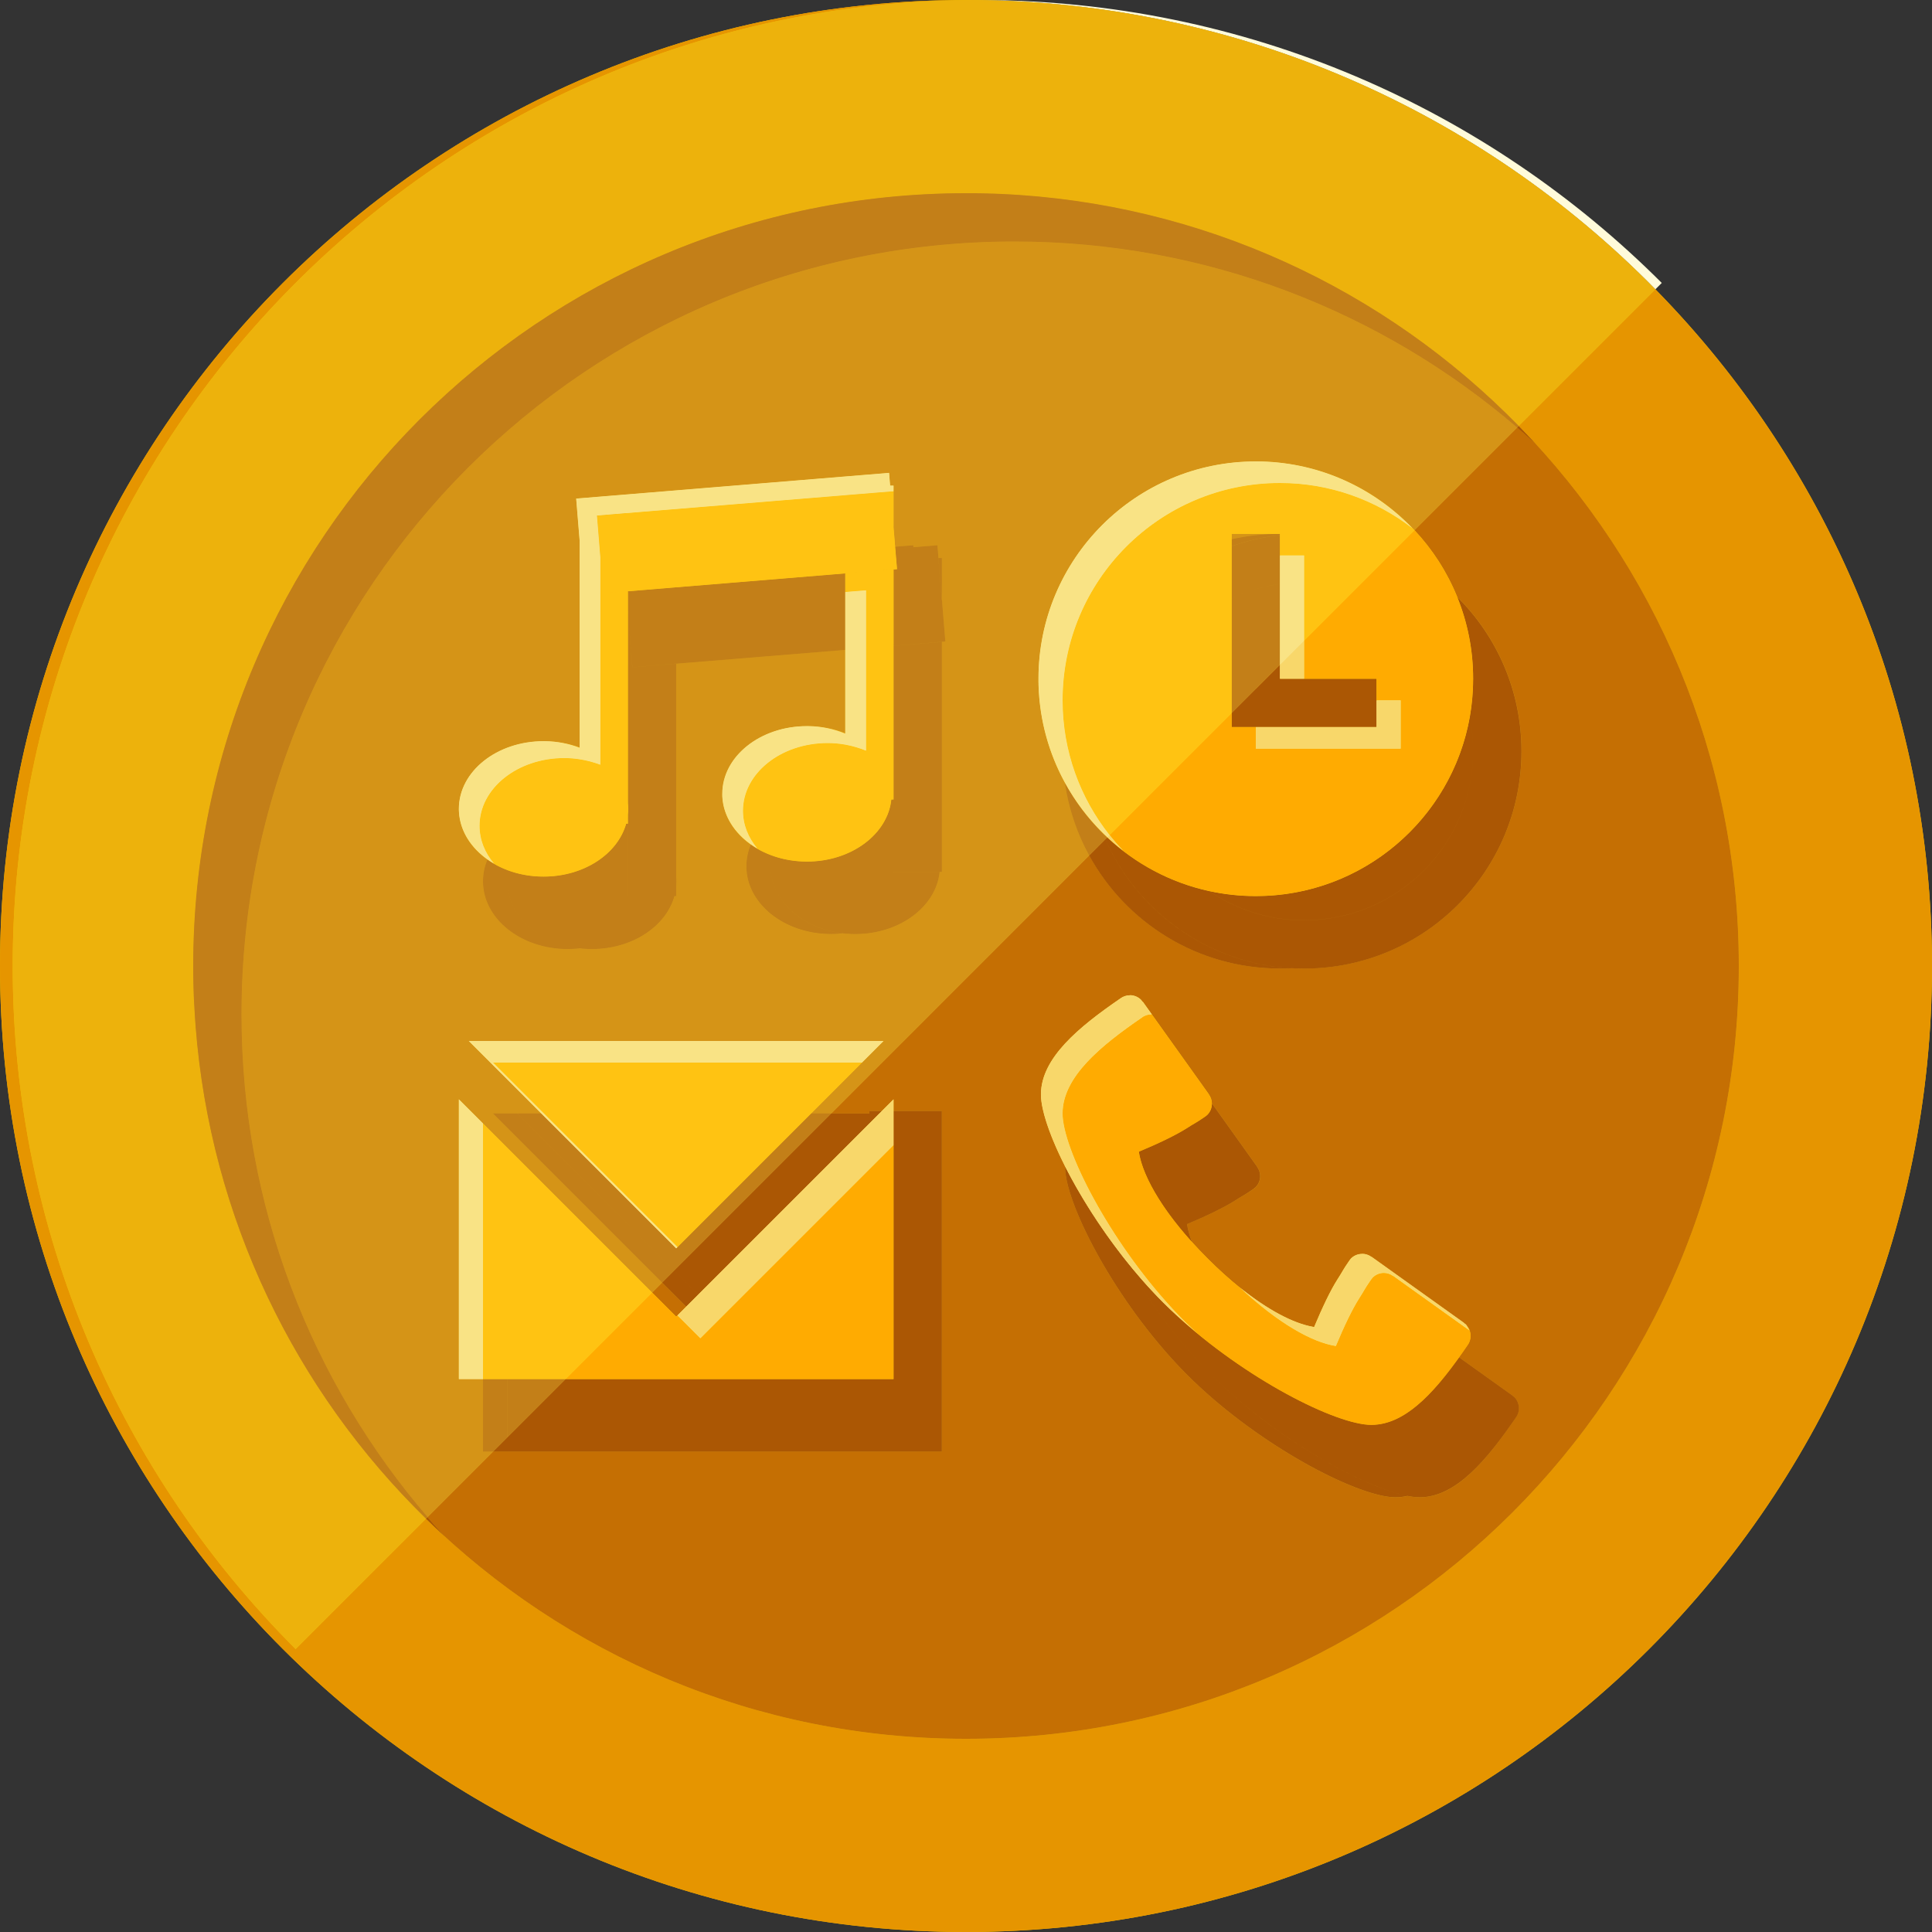
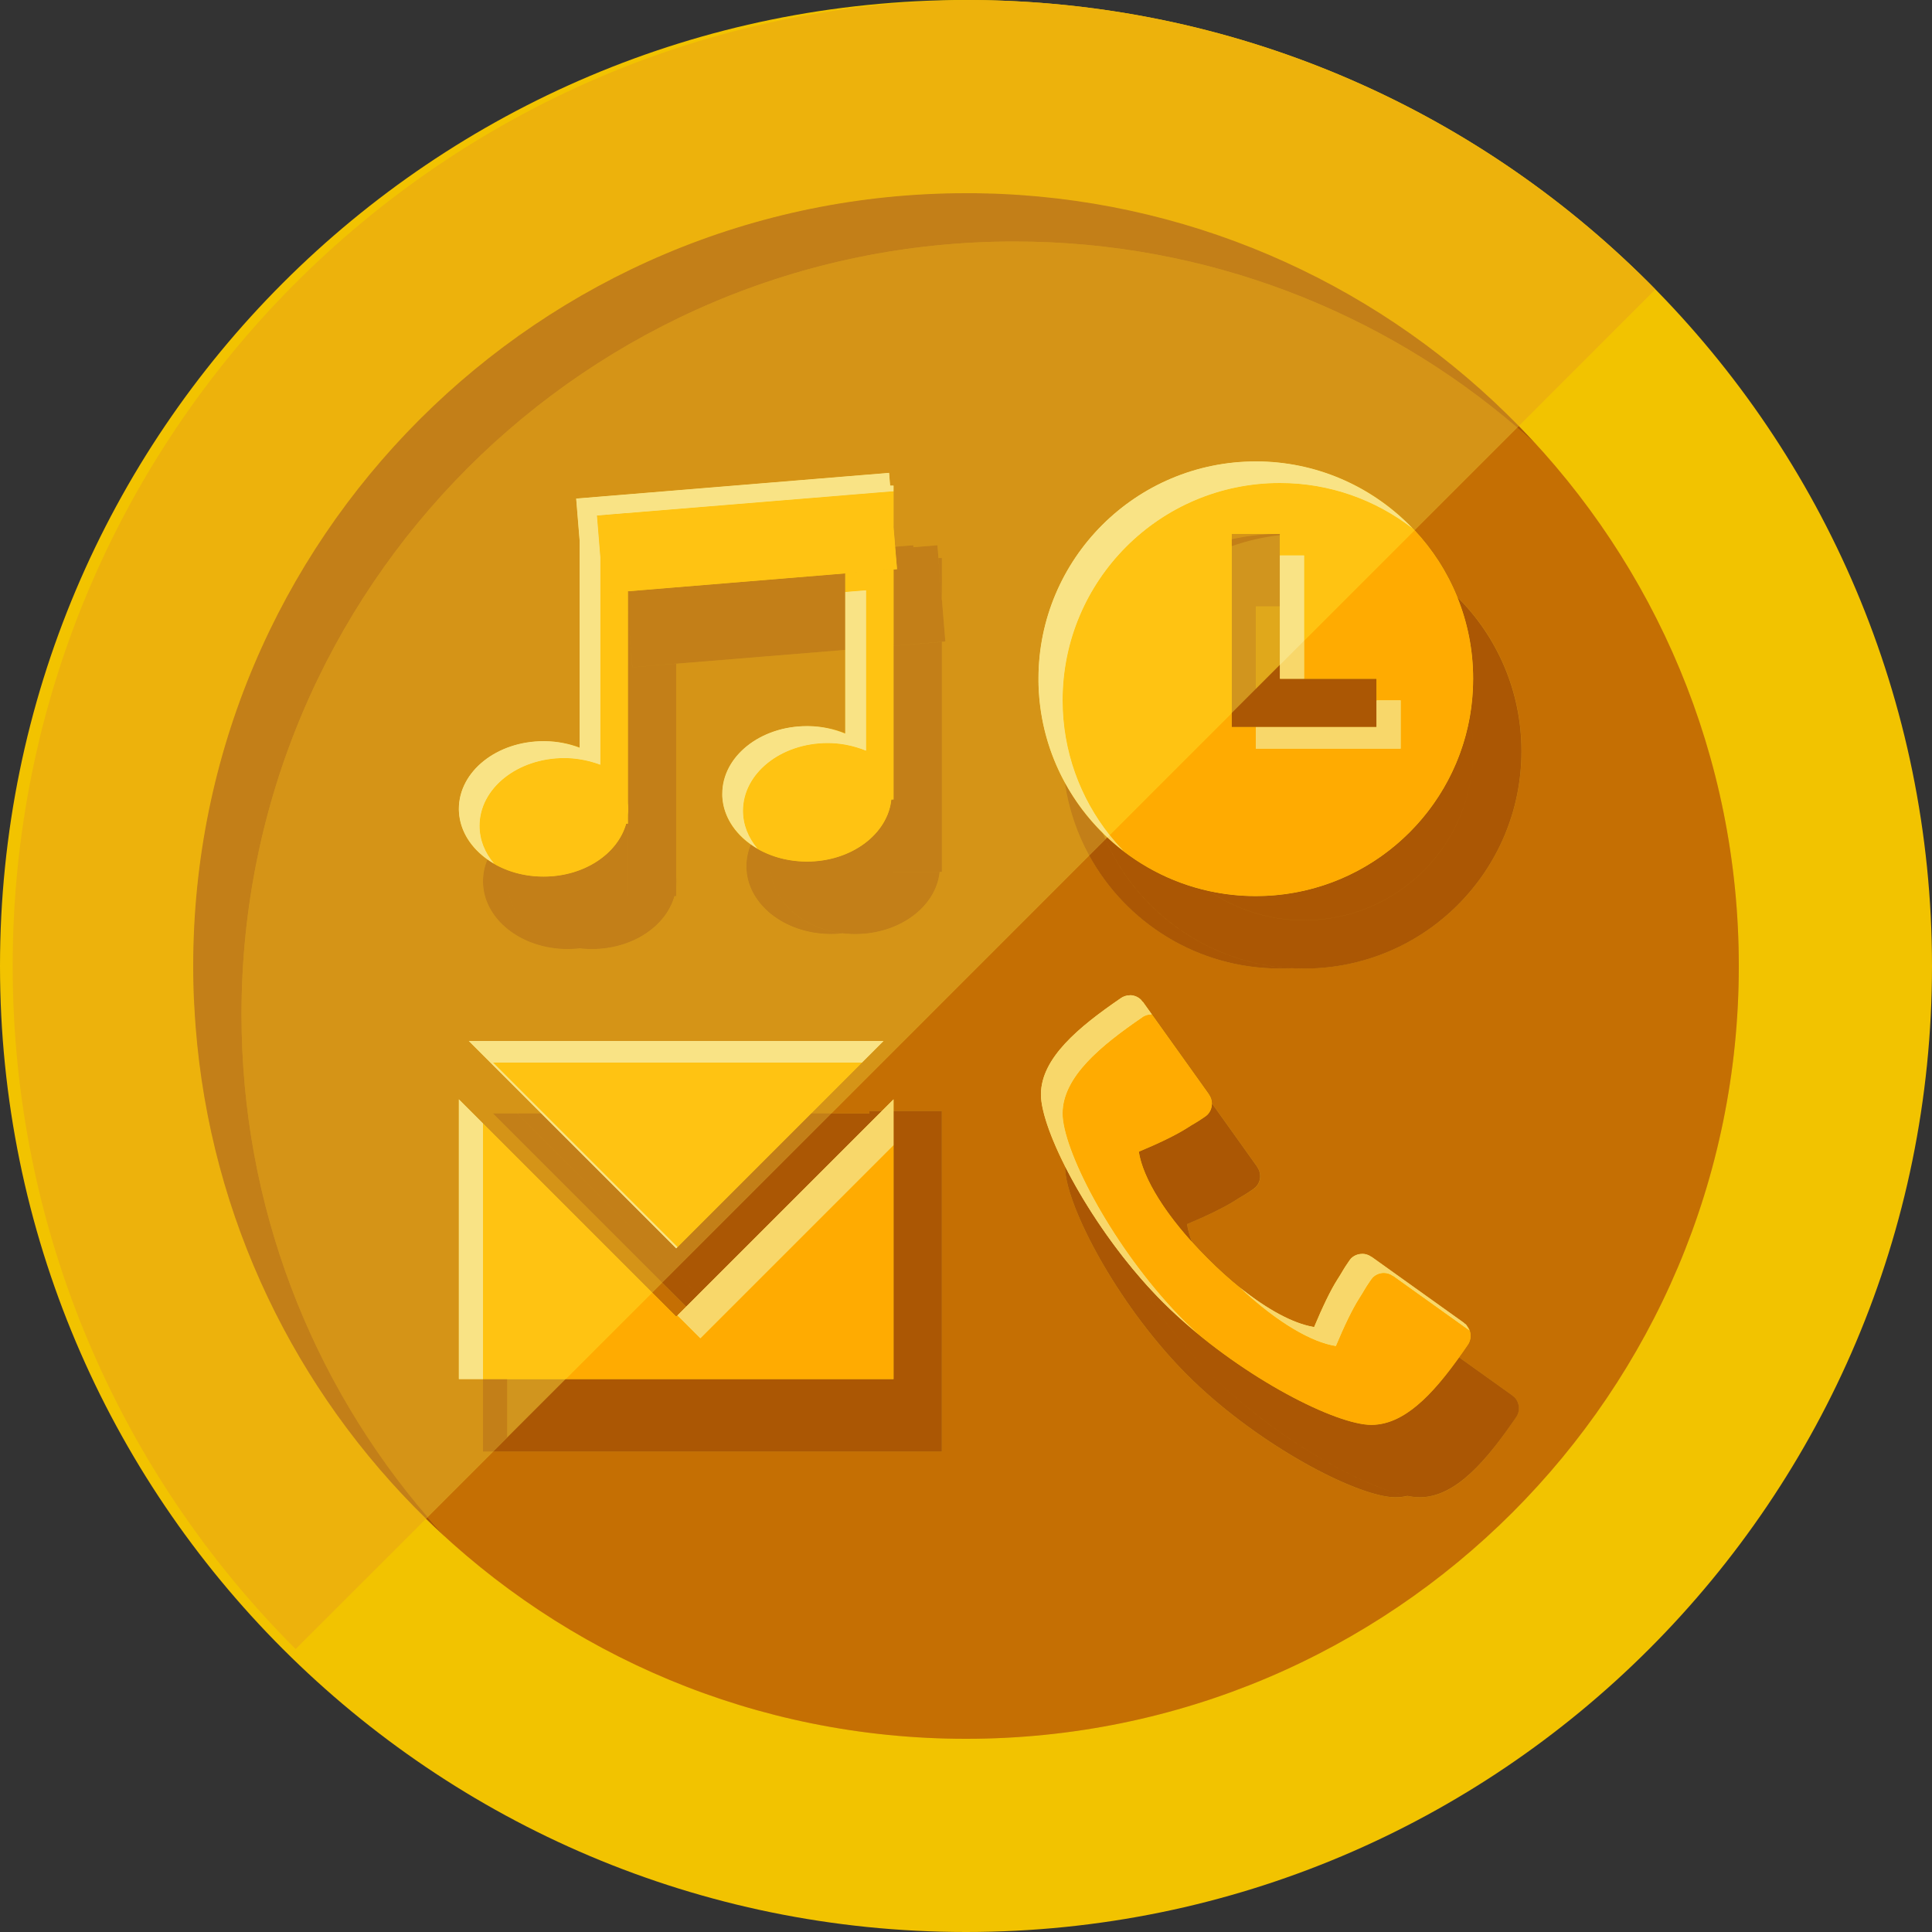
<svg xmlns="http://www.w3.org/2000/svg" width="80" height="80" viewBox="0 0 80 80">
  <rect x="0" y="0" width="80" height="80" fill="#333333" stroke="none" />
  <title>medal12-bronze</title>
  <desc>Created with Sketch.</desc>
  <g fill="none" fill-rule="evenodd">
    <path d="M80 40c0 22.092-17.908 40-40 40S0 62.092 0 40 17.908 0 40 0s40 17.908 40 40" fill="#F2C300" />
    <path d="M72 40c0 17.674-14.327 32-32 32C22.327 72 8 57.674 8 40 8 22.327 22.328 8 40 8c17.673 0 32 14.327 32 32" fill="#E0A81B" />
-     <path d="M10 42c0-17.674 14.328-32 32-32 8.328 0 15.91 3.183 21.604 8.397C57.754 12.007 49.344 8 40 8 22.327 8 8 22.327 8 40c0 9.345 4.008 17.753 10.396 23.604C13.183 57.91 10 50.328 10 42" fill="#D1951E" />
    <path d="M36 46h3v10h-3V46zM61.762 58.716c.196-.26.18-.625-.056-.862l-.09-.07v-.005l-3.82-2.734-.006.004c-.254-.187-.614-.17-.847.064l-.06.075-.033.046c-.256.367-.254.413-.462.732-.294.46-.633 1.172-.97 1.98-1.073-.164-2.67-1.096-4.418-2.845-1.75-1.747-2.68-3.344-2.845-4.416.81-.337 1.52-.68 1.984-.972.314-.207.36-.205.73-.46l.046-.033.002-.002.073-.06c.23-.23.25-.59.064-.847v-.006l-2.728-3.82h-.007l-.07-.09c-.237-.23-.605-.25-.86-.054-1.83 1.256-3.486 2.632-3.27 4.263.234 1.75 2.318 5.604 5.046 8.33 2.727 2.725 6.583 4.81 8.33 5.04 1.632.218 3.01-1.435 4.265-3.264M27.01 36.494c0 1.547-1.567 2.804-3.503 2.804-1.937 0-3.507-1.257-3.507-2.804 0-1.55 1.57-2.806 3.507-2.806 1.936 0 3.504 1.256 3.504 2.806M37.92 35.87c0 1.548-1.57 2.806-3.507 2.806-1.936 0-3.506-1.258-3.506-2.805 0-1.547 1.57-2.802 3.506-2.802 1.937 0 3.507 1.255 3.507 2.804" fill="#D1951E" />
    <path d="M36 23.106h2v13h-2v-13zM25 24.105h2v13h-2v-13zM38.142 26.567L25.186 27.63l-.33-3.984 12.96-1.066.326 3.987M37.586 46.106H20.414L29 54.692l8.586-8.586M29 57.52l-9-9v11.585h18V48.52l-9 9M53 22.106c-4.97 0-9 4.03-9 9s4.03 9 9 9 9-4.03 9-9-4.03-9-9-9m5 11h-6v-8h2v6h4v2M62.76 58.716c.198-.26.182-.625-.054-.862l-.088-.07-.002-.005-3.82-2.734-.005.004c-.252-.187-.612-.17-.846.064l-.06.075-.033.046c-.256.367-.253.413-.462.732-.293.46-.633 1.172-.97 1.98-1.072-.164-2.67-1.096-4.417-2.845-1.75-1.747-2.68-3.344-2.844-4.416.81-.337 1.52-.68 1.984-.972.315-.207.362-.205.73-.46l.048-.033v-.002l.074-.06c.232-.23.25-.59.064-.847v-.006l-2.728-3.82h-.007l-.07-.09c-.234-.23-.603-.25-.86-.054-1.83 1.256-3.484 2.632-3.267 4.263.233 1.75 2.317 5.604 5.045 8.33 2.727 2.725 6.584 4.81 8.332 5.04 1.63.218 3.006-1.435 4.26-3.264M28.01 36.494c0 1.547-1.568 2.804-3.503 2.804-1.937 0-3.507-1.257-3.507-2.804 0-1.55 1.57-2.806 3.507-2.806 1.935 0 3.504 1.256 3.504 2.806M38.92 35.87c0 1.548-1.57 2.806-3.507 2.806-1.936 0-3.506-1.258-3.506-2.805 0-1.547 1.57-2.802 3.506-2.802 1.937 0 3.507 1.255 3.507 2.804" fill="#D1951E" />
    <path d="M37 23.106h2v13h-2v-13zM26 24.105h2v13h-2v-13zM39.142 26.567L26.186 27.63l-.328-3.984 12.956-1.066.328 3.987M38.586 46.106H21.414L30 54.692l8.586-8.586M30 57.52l-9-9v11.585h18V48.52l-9 9M54 22.106c-4.97 0-9 4.03-9 9s4.03 9 9 9 9-4.03 9-9-4.03-9-9-9m5 11h-6v-8h2v6h4v2M61 31.106c0 3.865-3.134 7-7 7s-7-3.135-7-7c0-3.866 3.134-7 7-7s7 3.134 7 7" fill="#D1951E" />
    <path d="M60.762 55.716c.196-.26.18-.625-.055-.86l-.09-.072v-.005l-3.822-2.733-.005.002c-.254-.19-.613-.17-.847.063l-.06.075-.033.047c-.256.367-.254.413-.462.732-.295.46-.633 1.172-.97 1.98-1.074-.163-2.67-1.095-4.418-2.844-1.75-1.75-2.68-3.346-2.844-4.418.808-.336 1.52-.677 1.983-.97.315-.206.36-.205.73-.46l.046-.033h.002l.072-.06c.233-.233.25-.592.065-.85v-.005l-2.728-3.82h-.01l-.07-.09c-.235-.232-.603-.248-.86-.055-1.83 1.256-3.485 2.633-3.268 4.264.23 1.75 2.317 5.603 5.045 8.328 2.727 2.728 6.582 4.812 8.33 5.043 1.63.22 3.01-1.435 4.264-3.264M26.012 33.493c0 1.55-1.57 2.805-3.505 2.805-1.937 0-3.507-1.255-3.507-2.805 0-1.548 1.57-2.804 3.507-2.804 1.936 0 3.505 1.254 3.505 2.802M36.92 32.87c0 1.55-1.57 2.806-3.507 2.806-1.935 0-3.505-1.257-3.505-2.806 0-1.548 1.57-2.804 3.505-2.804 1.937 0 3.507 1.256 3.507 2.804" fill="#FFD110" />
    <path d="M35 20.106h2v13h-2v-13zM24 21.106h2v13h-2v-13zM37.142 23.567l-12.957 1.065-.327-3.987 12.957-1.064.327 3.988M36.585 43.107H19.413L28 51.692l8.585-8.585M28 54.52l-9-9v11.586h18V45.52l-9 9M52 19.106c-4.97 0-9 4.03-9 9s4.03 9 9 9 9-4.03 9-9-4.03-9-9-9m5 11h-6v-8h2v6h4v2" fill="#FFD110" />
    <path d="M55.315 55.74c.337-.81.676-1.52.97-1.982.208-.32.206-.366.462-.733l.033-.047.06-.076c.234-.233.593-.25.847-.063l.004-.006 3.16 2.26-.142-.24-.09-.07v-.006l-3.822-2.732-.005.002c-.253-.188-.612-.17-.846.063l-.06.077-.033.047c-.255.367-.253.413-.46.732-.296.46-.634 1.172-.97 1.98-.795-.12-1.877-.666-3.094-1.648 1.578 1.48 3.005 2.286 3.99 2.437M49.064 54.727c-2.728-2.724-4.812-6.58-5.045-8.33-.22-1.63 1.437-3.008 3.266-4.263.12-.09.265-.132.41-.13l-.368-.514h-.01l-.07-.09c-.235-.232-.603-.248-.86-.055-1.83 1.256-3.485 2.633-3.268 4.264.232 1.75 2.318 5.602 5.046 8.327.445.445.926.866 1.418 1.272-.173-.16-.355-.32-.522-.484M30.765 33.572c0-1.548 1.57-2.804 3.506-2.804.577 0 1.11.12 1.59.316v-6.64l-.86.07v5.868c-.48-.196-1.012-.316-1.586-.316-1.935 0-3.505 1.256-3.505 2.804 0 .934.575 1.754 1.45 2.264-.374-.446-.594-.983-.594-1.562M19.857 34.195c0-1.548 1.57-2.804 3.508-2.804.536 0 1.038.106 1.492.277v-8.59l-.14-1.73L37 20.34v-.232h-.142l-.043-.525-12.957 1.065.142 1.727v8.593c-.454-.173-.957-.276-1.493-.276-1.937 0-3.507 1.255-3.507 2.803 0 .934.575 1.754 1.453 2.265-.376-.447-.596-.984-.596-1.563M20.414 44H35.69l.895-.893H19.413L28 51.692l.053-.053-7.64-7.64M29 55.414l8-8V45.52l-8.947 8.947.947.947M20 46.52l-1-1v11.586h1V46.52M44 29c0-4.97 4.03-9 9-9 2.068 0 3.968.705 5.488 1.878-1.638-1.705-3.937-2.772-6.488-2.772-4.97 0-9 4.03-9 9 0 2.902 1.38 5.477 3.513 7.12C44.96 33.612 44 31.42 44 29M58 29h-1v1.106h-5V31h6v-2" fill="#F8E28B" />
    <path d="M53 23h1v5.106h-1V23z" fill="#F8E28B" />
-     <path d="M40 0C17.908 0 0 17.908 0 40s17.908 40 40 40 40-17.908 40-40c0-10.913-4.37-20.803-11.454-28.02l-5.657 5.657C68.524 23.407 72 31.297 72 40c0 17.674-14.327 32-32 32-8.703 0-16.595-3.474-22.363-9.112l-5.396 5.396C5.005 61.047.527 51.044.527 40 .526 17.996 18.292.142 40.263 0H40" fill="#E69500" />
    <path d="M43.103 45.306c.01-1.5 1.57-2.783 3.287-3.96.117-.09.258-.134.4-.134.165 0 .332.062.46.188l.07.09h.01l2.727 3.82v.006c.08.11.122.24.126.37l1.873 2.624v.006c.085.117.127.254.127.39 0 .167-.064.33-.19.458l-.074.06h-.003l-.048.035c-.37.252-.416.25-.73.457-.466.293-1.177.635-1.986.97.035.228.104.477.208.748.2.22.41.443.637.67.46.462.913.868 1.347 1.217l-.023-.02c1.178.95 2.23 1.49 3.015 1.635h.004l.032.007.04.006c.338-.808.676-1.52.97-1.98.21-.32.207-.366.463-.733l.032-.048.06-.078c.128-.128.293-.19.46-.19.135 0 .272.043.387.127l.004-.003 3.82 2.73.002.006.09.07c.128.13.19.298.19.466 0 .14-.046.277-.135.395-.113.165-.227.33-.343.49l2.198 1.573.002.005.088.07c.13.13.192.298.19.465 0 .14-.046.28-.135.396C61.58 60.436 60.294 62 58.79 62c-.096 0-.192-.006-.29-.02-.07-.008-.142-.02-.22-.035-.16.036-.324.056-.49.056-.097 0-.193-.005-.29-.02-1.748-.23-5.604-2.314-8.33-5.04-2.73-2.725-4.813-6.58-5.046-8.33-.013-.1-.02-.203-.02-.302V48.3c-.544-1.08-.893-2.034-.98-2.69-.013-.103-.02-.204-.02-.304m19.787-27.67l-.002.003c.243.247.482.5.717.756-.257-.235-.517-.466-.782-.693l-4.252 4.252c.75.798 1.353 1.733 1.77 2.763 1.644 1.63 2.66 3.89 2.66 6.386 0 4.97-4.03 9-9 9-.167 0-.333-.004-.5-.014-.165.01-.33.014-.5.014-3.405 0-6.37-1.892-7.9-4.682L34.42 46.106H36V46h.52l.48-.48V46h2v14.105H20.42l-2.717 2.717c.227.264.458.525.693.782-.256-.235-.51-.474-.758-.717C23.404 68.527 31.298 72 40 72c17.673 0 32-14.326 32-32 0-8.703-3.474-16.594-9.11-22.363M27.417 53.11l-.414.413.997.997.053-.053.36-.36-.996-.998" fill="#C56F03" />
    <path d="M62.887 17.64l-.065.064c.265.227.525.458.782.693-.235-.257-.474-.51-.717-.758M17.703 62.822l-.065.065c.25.243.502.482.758.717-.235-.257-.466-.518-.693-.782M39 46h-2v.106h1.586L37 47.692v1.828l1-1v1l1-1V46M36.52 46H36v.106h.415L36.52 46M44.103 48.3v.007c0 .1.006.2.02.302.232 1.75 2.316 5.603 5.044 8.33 2.727 2.724 6.583 4.81 8.33 5.04.098.013.194.02.29.02.167 0 .33-.02.492-.056-1.837-.362-5.496-2.388-8.114-5.006-1.473-1.472-2.758-3.272-3.665-4.893-.977-1.25-1.804-2.574-2.4-3.748M27.916 52.61l-.5.5.997.996.5-.5-.997-.997M30.413 57.106h-.827l.414.414.413-.414M38 48.52l-1 1v1l1-1v-1M21 59.526l-.58.58H21v-.58M45.77 34.755l-.67.67c1.53 2.79 4.494 4.68 7.9 4.68.168 0 .334-.003.5-.013-3.456-.19-6.393-2.33-7.73-5.337M50.183 45.687v.02c0 .165-.064.33-.19.457l-.074.06h-.004l-.047.034c-.37.255-.415.254-.73.46-.466.293-1.177.634-1.985.97.142.934.867 2.265 2.207 3.748-.104-.27-.173-.52-.208-.747.81-.338 1.52-.68 1.984-.973.315-.207.362-.205.73-.46l.048-.033v-.002l.074-.06c.127-.126.19-.29.19-.456 0-.137-.04-.274-.126-.39v-.007l-1.873-2.624M46.502 52.047c.907 1.62 2.192 3.42 3.665 4.892 2.727 2.724 6.584 4.81 8.332 5.04.095.013.19.02.287.02 1.505 0 2.793-1.566 3.973-3.285.09-.117.136-.256.137-.396 0-.168-.062-.337-.19-.467l-.09-.07v-.005l-2.2-1.573C59.333 57.722 58.15 59 56.787 59c-.093 0-.19-.006-.29-.02-1.746-.23-5.6-2.314-8.33-5.042-.59-.588-1.147-1.23-1.664-1.89M38.586 46.106H37v1.586l1.586-1.586M36.415 46.106H34.42l-6.504 6.503.997.995 7.502-7.5M39 48.52l-2 2v6.586h-6.587L30 57.52l-.414-.414H23.42L21 59.526v.58h18V48.52M60.34 24.72c.426 1.044.66 2.188.66 3.386 0 .544-.05 1.077-.14 1.595.09.457.14.926.14 1.407 0 3.865-3.134 7-7 7-1.457 0-2.81-.446-3.93-1.208-1.61-.353-3.06-1.136-4.22-2.223l-.08.08c1.4 3.152 4.56 5.35 8.23 5.35 4.97 0 9-4.03 9-9 0-2.497-1.017-4.757-2.66-6.387M53 27.526l-2 2v.58h6v-2h-4v-.58M60.86 29.7c-.754 4.21-4.434 7.406-8.86 7.406-.663 0-1.31-.072-1.93-.208 1.12.762 2.473 1.208 3.93 1.208 3.866 0 7-3.135 7-7 0-.48-.05-.95-.14-1.405" fill="#AB5704" />
    <path d="M47.684 42.005c-.14 0-.28.04-.397.13-1.715 1.175-3.277 2.46-3.287 3.96 0 .1.005.2.02.303.232 1.75 2.316 5.605 5.044 8.33.167.164.35.32.522.482-.492-.406-.973-.827-1.418-1.272 2.727 2.728 6.582 4.812 8.33 5.043.098.015.195.02.29.02 1.506 0 2.794-1.564 3.974-3.283.09-.118.134-.257.135-.396 0-.167-.062-.335-.19-.464l.144.24-3.16-2.26-.002.004c-.115-.086-.252-.13-.388-.13-.166 0-.332.064-.46.192l-.06.076-.033.047c-.256.367-.254.413-.463.733-.293.46-.632 1.172-.97 1.98-.98-.15-2.397-.947-3.966-2.415-.434-.35-.886-.755-1.348-1.217-1.75-1.75-2.68-3.346-2.844-4.418.808-.336 1.52-.677 1.983-.97.315-.206.36-.205.73-.46l.046-.033h.002l.072-.06c.127-.128.19-.293.19-.458v-.014c-.003-.136-.045-.266-.125-.377v-.006l-2.36-3.305h-.013M54.34 54.938h.005-.005M54.377 54.945l.04.006c-.013 0-.027-.002-.04-.004M37 47.414l-8 8-.947-.947-.053.053-.997-.997-3.584 3.583H37v-9.692M58.57 21.956L54 26.526v1.58h3V29h1v2h-6v-.894h-1v-.58l-5.054 5.053c.18.223.368.44.567.646-.228-.175-.447-.36-.657-.557l-.007.005c1.16 1.087 2.61 1.87 4.22 2.222.62.136 1.266.208 1.93.208 4.97 0 9-4.03 9-9 0-1.198-.235-2.342-.66-3.387-.42-1.03-1.023-1.966-1.77-2.764" fill="#FFAB01" />
    <path d="M56.402 51.922c-.166 0-.33.063-.46.19l-.06.077-.032.046c-.256.367-.254.413-.462.732-.295.46-.633 1.172-.97 1.98-.014 0-.028-.003-.04-.005l-.033-.006c-.002-.002-.003-.002-.005-.002-.786-.144-1.837-.685-3.015-1.636l.023.02c1.57 1.47 2.987 2.266 3.967 2.416.337-.81.676-1.52.97-1.982.208-.32.206-.366.462-.733l.033-.046.06-.076c.128-.128.294-.19.46-.19.135 0 .272.042.387.127l.004-.005 3.16 2.26-.142-.24-.09-.07v-.006l-3.822-2.732-.005.002c-.114-.084-.25-.128-.387-.128M46.79 41.212c-.142 0-.283.045-.4.133-1.716 1.178-3.277 2.46-3.287 3.96 0 .1.006.202.02.304.23 1.75 2.317 5.602 5.045 8.327.445.445.926.866 1.418 1.272-.173-.16-.355-.32-.522-.484-2.728-2.724-4.812-6.58-5.045-8.33-.016-.1-.02-.202-.02-.302.01-1.5 1.57-2.785 3.286-3.96.117-.09.257-.13.397-.13h.013l-.368-.515h-.01l-.07-.09c-.128-.127-.295-.19-.46-.19M37 45.52l-8.947 8.947.947.947 8-8V45.52M45.946 34.58l-.09.09c.21.196.43.382.657.557-.2-.206-.388-.423-.567-.648M58 29h-1v1.106h-5V31h6v-2M54 26.526l-1 1v.58h1v-1.58" fill="#F8D76A" />
-     <path d="M40.526 0h-.263c11.075.072 21.082 4.645 28.283 11.98l.264-.264C61.57 4.476 51.57 0 40.526 0" fill="#FFFBDA" />
    <path d="M40.263 0C18.293.143.525 17.997.525 40c0 11.045 4.478 21.047 11.716 28.284l5.398-5.396c-5.39-5.266-8.925-12.42-9.54-20.392v-.002c-.023-.286-.04-.572-.055-.86v-.01l-.006-.098v-.006l-.004-.098V41.4c-.003-.028-.004-.057-.005-.085v-.028l-.004-.073v-.04l-.004-.067-.002-.04c0-.02 0-.044-.002-.065v-.042c-.002-.022-.003-.043-.003-.065v-.042l-.003-.06v-.048l-.002-.06v-.046c-.002-.02-.002-.04-.002-.06v-.05l-.002-.062v-.104C8 40.35 8 40.334 8 40.32V40C8 22.327 22.326 8 40 8h.32l.047.002h.103c.022 0 .042 0 .063.002h.046c.02 0 .04 0 .06.002h.044l.06.002c.017 0 .03 0 .047.002h.064c.013 0 .026 0 .04.002.022 0 .046 0 .07.002h.034c.024.002.05.002.073.003h.03l.078.004.032.003c.03 0 .056.002.085.003h.016l.097.005h.01c8.403.37 15.967 3.977 21.47 9.608l5.656-5.657C61.346 4.646 51.338.073 40.263 0" fill="#EDB20C" />
    <path d="M40 8h.107H40M40.145 8h.068-.068M40.257 8h.062-.064M40.368 8.002h.06-.06M40.47 8.003h.063-.063M40.58 8.004c.02 0 .04 0 .06.002-.02 0-.04 0-.06-.002M40.685 8.007h.06-.06M40.792 8.01h.063-.063M40.894 8.012c.023 0 .047 0 .07.002l-.07-.002M41 8.015c.024 0 .048 0 .073.002-.024 0-.05 0-.074-.002M41.104 8.018l.076.003h-.076M41.212 8.022l.085.003c-.03 0-.056-.002-.085-.003M41.313 8.026c.032 0 .064.002.096.004l-.098-.004M23.858 20.645l12.957-1.064.043.527H37v1.73l.066.805.75-.06.005.08.995-.08.044.526H39v1.73l.142 1.73-.142.013v9.527h-.092c-.15 1.438-1.658 2.57-3.495 2.57-.17 0-.337-.01-.5-.03-.163.02-.33.03-.5.03-1.936 0-3.506-1.258-3.506-2.805 0-.314.065-.616.184-.898-.685-.487-1.132-1.186-1.18-1.97v-.134c0-1.548 1.57-2.804 3.504-2.804h.056c.55.008 1.07.115 1.53.303v-3.464l-7 .575v8.79c.007.073.01.15.01.223 0 .075-.003.15-.01.223v.39h-.073c-.35 1.253-1.748 2.19-3.42 2.19-.17 0-.337-.01-.5-.027-.164.017-.33.027-.5.027-1.937 0-3.507-1.257-3.507-2.804 0-.314.064-.617.184-.9-.687-.486-1.134-1.184-1.18-1.967v-.005l-.002-.034v-.042l-.002-.01v-.04c0-1.55 1.57-2.805 3.507-2.805h.05c.516.005 1.004.1 1.443.265v-8.58l-.142-1.73M42 10c-17.672 0-32 14.326-32 32 0 7.952 2.902 15.225 7.703 20.822l2.716-2.717H20v-3h-1V45.522l8.003 8.003.414-.414-7.003-7.003h2l-3-3h17.17l-2.998 3h.834L45.1 35.424c-.503-.92-.85-1.937-1.007-3.016-.656-1.202-1.045-2.57-1.09-4.027v-.08C43 28.285 43 28.27 43 28.255v-.148c0-4.97 4.03-9 9-9h.13c.018 0 .033 0 .05.002h.062c2.496.066 4.74 1.148 6.33 2.848l4.252-4.252C57.224 12.904 49.952 10 42 10m-.58-1.97c8.403.368 15.964 3.978 21.467 9.61l.002-.003c-5.504-5.63-13.068-9.24-21.47-9.606M53 22.106h-2v.223c.643-.148 1.312-.225 2-.225M8 40v.106V40M8.002 40.257v.062-.064M8.003 40.366v.06-.06M8.004 40.47v.062-.063M8.01 40.792c0 .02 0 .04.002.06 0-.02 0-.04-.002-.06M8.013 40.895c0 .022 0 .043.002.065l-.002-.065M8.016 41.002c0 .02 0 .045.002.066 0-.022 0-.044-.002-.066M8.02 41.107c0 .022 0 .045.002.067l-.003-.067M8.023 41.214c0 .025.002.05.003.073l-.003-.073M8.032 41.422c0 .03.002.063.004.095l-.004-.095M8.036 41.526l.005.098c0-.033 0-.065-.003-.098M8.042 41.634c.014.288.032.574.054.86-.022-.286-.04-.572-.054-.86M8.096 42.496c.616 7.972 4.152 15.126 9.54 20.392h.002c-5.39-5.268-8.926-12.42-9.542-20.392" fill="#D59417" />
    <path d="M40 8C22.327 8 8 22.327 8 40v.214c0 .013 0 .028.002.043v.168c.002.014.002.03.002.043v.062c0 .015 0 .03.002.047v.06c0 .014 0 .03.002.044v.06l.002.05c0 .02 0 .04.002.06v.042l.003.065V41l.003.065v.04l.004.066v.04l.004.074v.02l.005.092c0 .007 0 .014.003.022 0 .03.002.063.004.095v.01l.005.097c0 .003 0 .007.002.01.014.288.032.574.054.86v.002c.616 7.972 4.153 15.124 9.542 20.39l.065-.064C12.903 57.225 10 49.952 10 42c0-17.674 14.328-32 32-32 7.952 0 15.225 2.903 20.822 7.704l.065-.065c-5.503-5.633-13.064-9.243-21.468-9.61h-.01l-.098-.005h-.016l-.085-.004h-.03l-.077-.003h-.03l-.075-.003h-.036c-.023-.002-.047-.003-.07-.003H40.79c-.016 0-.03 0-.046-.003h-.06c-.016-.002-.03-.002-.046-.002-.02 0-.04 0-.06-.002h-.11C40.456 8 40.44 8 40.428 8H40M20.184 35.594c-.12.283-.184.586-.184.9 0 1.547 1.57 2.804 3.507 2.804.17 0 .336-.01.5-.028-1.7-.195-3.007-1.364-3.007-2.776 0-.154.015-.305.045-.45-.315-.117-.605-.27-.86-.45M31.09 34.972c-.118.282-.183.584-.183.9 0 1.546 1.57 2.804 3.506 2.804.17 0 .337-.01.5-.03-1.7-.193-3.006-1.363-3.006-2.775 0-.152.015-.302.045-.45-.315-.114-.604-.266-.86-.447M37 33.105h-.092c-.007.073-.018.145-.033.217.042.015.084.03.125.048v-.265M37.815 22.58l-.75.06.008.083.748-.062-.004-.08M21.414 46.106h-1l7.003 7.003.5-.5-6.503-6.505M21 57.106h-1v3h.42l.58-.58v-2.42M53 22.106c-.688 0-1.357.077-2 .223v.287c.637-.225 1.306-.38 2-.457v-.054M44.093 32.408c.157 1.08.504 2.097 1.008 3.016l.67-.67-.11-.26c-.617-.614-1.146-1.315-1.566-2.086M26 34.107h-.072c-.35 1.254-1.748 2.19-3.42 2.19-.523 0-1.018-.09-1.463-.254-.03.146-.045.297-.045.45 0 1.548 1.57 2.805 3.507 2.805 1.672 0 3.07-.938 3.42-2.192H26v-3M28 36.27v.447c.007-.073.01-.148.01-.223 0-.075-.003-.15-.01-.224M36.875 33.322c-.27 1.334-1.717 2.354-3.462 2.354-.52 0-1.016-.092-1.46-.255-.03.148-.046.298-.046.45 0 1.55 1.57 2.807 3.506 2.807 1.837 0 3.345-1.132 3.495-2.57H37V33.37c-.04-.018-.083-.033-.125-.048M39 23.106h-.142l.142 1.73v-1.73M39 26.58l-2 .163v9.363h2V26.58M26 25.363v7.895c.007.078.012.156.012.235 0 .08-.005.16-.013.236v3.375h2V27.48l-1.815.15L26 25.36M38.814 22.58l-.993.08-.746.063.07.844-.143.012v3.162l2.143-.176-.328-3.987M35 23.743l-9 .74v.88l.186 2.268L35 26.91v-3.164M34.42 46.106h-.834L28 51.692l-5.587-5.586h-1l6.503 6.503 6.504-6.505" fill="#C37F18" />
    <path d="M33.586 46.106l-5.533 5.533-.053.05-5.587-5.585L28 51.692l5.586-5.586" fill="#DF9D14" />
-     <path d="M23.42 57.106H21v2.42l2.42-2.42M53 22.16c-.694.078-1.363.233-2 .458v2.16c.622-.294 1.293-.5 2-.6V22.16M45.66 34.493c.035.088.072.176.11.262l.08-.08c-.065-.06-.128-.12-.19-.182M53 24.177c-.707.1-1.378.307-2 .602v4.745l2-2v-3.35" fill="#C37F18" />
    <path d="M22.507 30.69h.05-.05M22.558 30.69c.517.006 1.002.107 1.442.275v-.01c-.44-.165-.927-.26-1.442-.265M23.365 31.39c-1.937 0-3.508 1.257-3.508 2.805 0 .58.22 1.116.596 1.563-.836-.486-1.397-1.253-1.45-2.13.088 1.486 1.623 2.67 3.504 2.67 1.673 0 3.07-.937 3.42-2.19H24V31.44c-.206-.032-.418-.05-.635-.05M26 33.258v.47c.007-.076.012-.156.012-.235 0-.08-.005-.157-.013-.235M19 33.546c0 .01 0 .02.002.03v-.03M19.002 33.587c0 .01 0 .02.002.032l-.002-.034M33.47 30.067c.552.007 1.066.126 1.53.315v-.013c-.46-.19-.98-.297-1.53-.304M34.27 30.768c-1.935 0-3.505 1.256-3.505 2.804 0 .58.22 1.116.595 1.562-.834-.485-1.397-1.253-1.45-2.13.088 1.487 1.623 2.672 3.503 2.672 1.838 0 3.345-1.132 3.495-2.57H35v-2.273c-.235-.042-.478-.065-.73-.065M29.908 32.922v.03-.03M29.91 32.963v.033-.033M37 20.338l-.122.01.122 1.487v-1.497M37 23.58l-2 .163v.772l.858-.07v6.64c-.27-.11-.556-.197-.858-.252v2.272h2V23.58M26 24.482l-1.143.095v7.09c-.27-.102-.556-.18-.857-.227v2.667h2v-9.625M36.815 19.58l.043.526-.043-.525M36.878 20.347l-12.162 1 .14 1.728v1.502l12.286-1.01-.07-.844-.006-.082-.188-2.292M23.858 20.645L24 22.377v-.005l-.142-1.727M36.585 43.107L35.69 44H20.415l7.64 7.64 8.53-8.533M19 45.52l1 1v10.586h3.42l3.583-3.583L19 45.52M52 19.106h.06H52M52.06 19.106h.058-.057M52.13 19.107h.048-.047M52.19 19.108h.048-.05M52.24 19.11c2.456.064 4.662 1.117 6.248 2.768C56.968 20.705 55.068 20 53 20c-4.97 0-9 4.03-9 9 0 2.11.73 4.046 1.946 5.58L51 29.525v-7.42h2V23h1v3.526l4.57-4.57c-1.59-1.7-3.834-2.782-6.33-2.847M43 28.187v.047-.047M43.002 28.32v.048-.05M43.004 28.38c.044 1.457.433 2.826 1.09 4.028.42.77.948 1.472 1.566 2.085.062.062.125.123.19.183l.006-.006c-1.693-1.582-2.777-3.807-2.852-6.29" fill="#FFC312" />
    <path d="M35.858 24.445l-.858.07v5.867c-.464-.19-.978-.308-1.53-.315h-.058c-1.935 0-3.505 1.255-3.505 2.803v.092l.003.034v.007c.053.878.616 1.646 1.45 2.13-.375-.445-.595-.982-.595-1.56 0-1.55 1.57-2.805 3.506-2.805.253 0 .496.023.73.065.303.055.59.14.86.25v-6.638M36.815 19.58l-12.957 1.065.142 1.727v8.593c-.44-.168-.925-.27-1.442-.275h-.05C20.57 30.69 19 31.944 19 33.492v.053c0 .01 0 .02.002.03v.01c0 .012 0 .022.002.033v.007c.052.878.613 1.645 1.45 2.13-.377-.446-.597-.983-.597-1.562 0-1.548 1.57-2.804 3.508-2.804.217 0 .43.017.635.05.3.045.588.124.857.225v-8.59l-.14-1.73L37 20.34v-.232h-.142l-.043-.525M36.585 43.107H19.413L28 51.692l.053-.053-7.64-7.64H35.69l.896-.894M19 45.52v11.586h1V46.52l-1-1M52 19.106c-4.97 0-9 4.03-9 9v.14c0 .023 0 .038.002.054v.068l.002.013c.075 2.484 1.16 4.71 2.852 6.29l.09-.09C44.73 33.046 44 31.11 44 29c0-4.97 4.03-9 9-9 2.068 0 3.968.705 5.488 1.878-1.586-1.65-3.792-2.704-6.247-2.77h-.12c-.02-.002-.038-.002-.057-.002H52M54 23h-1v4.526l1-1V23" fill="#F9E385" />
  </g>
</svg>